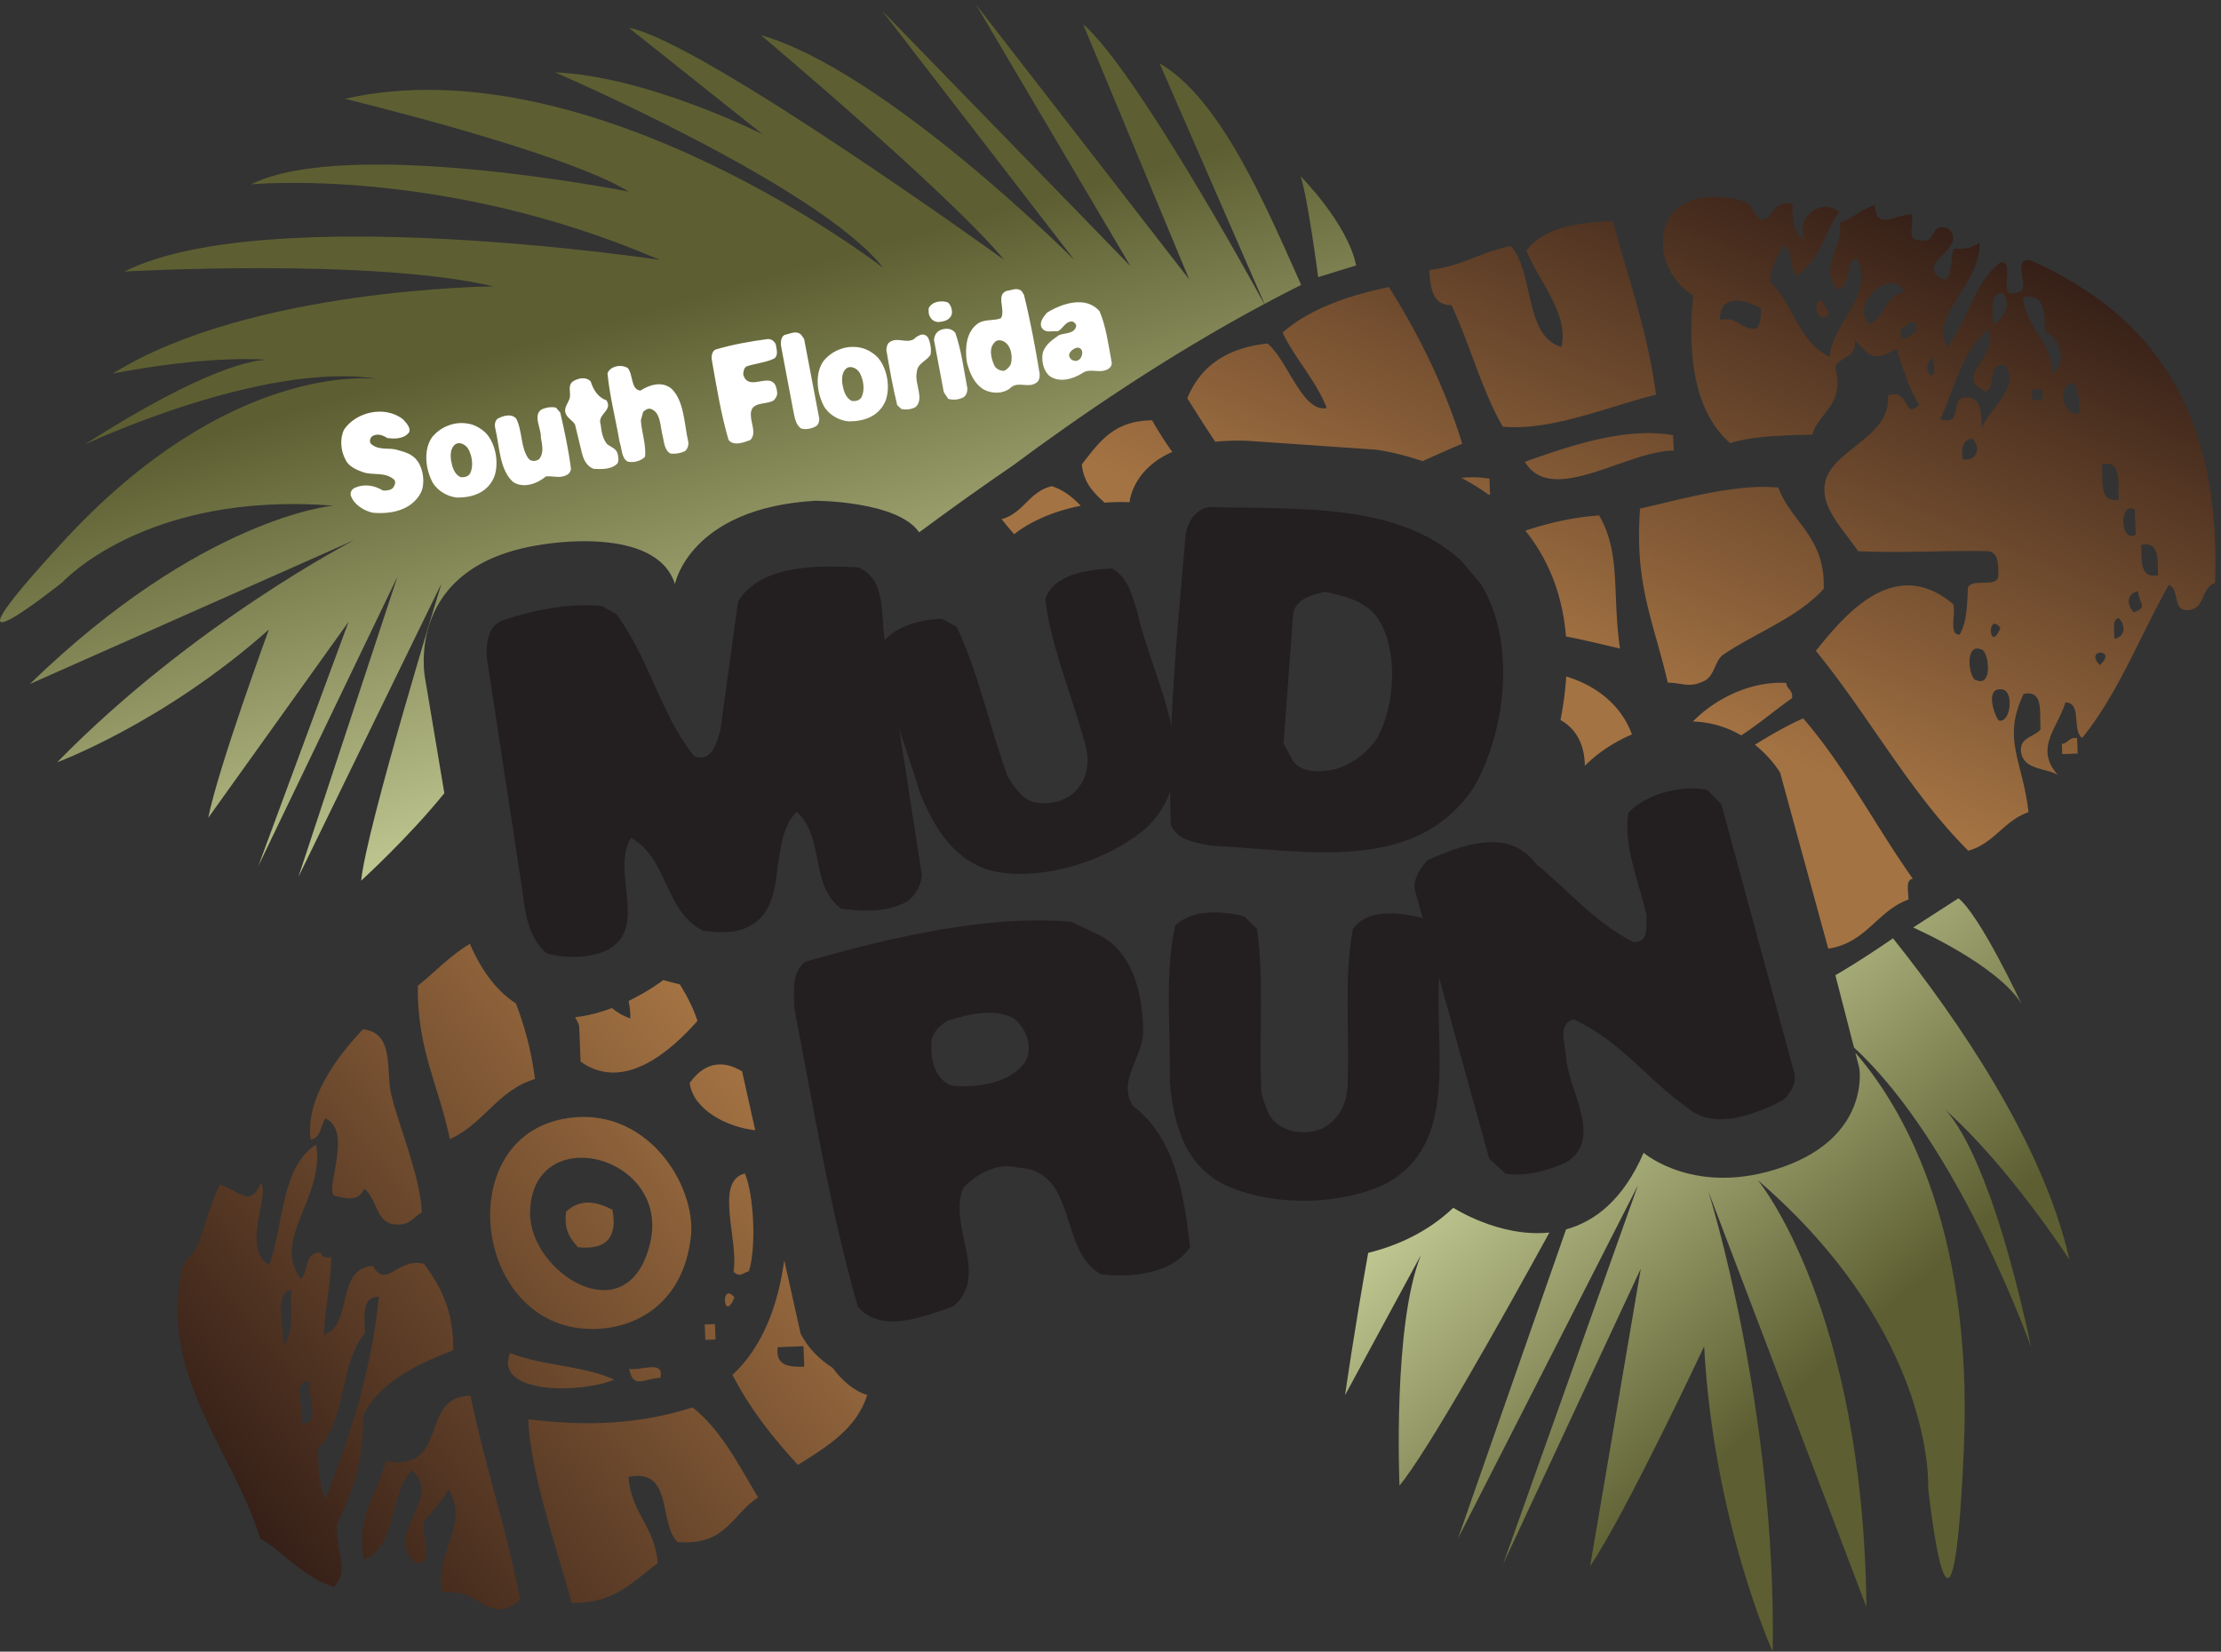
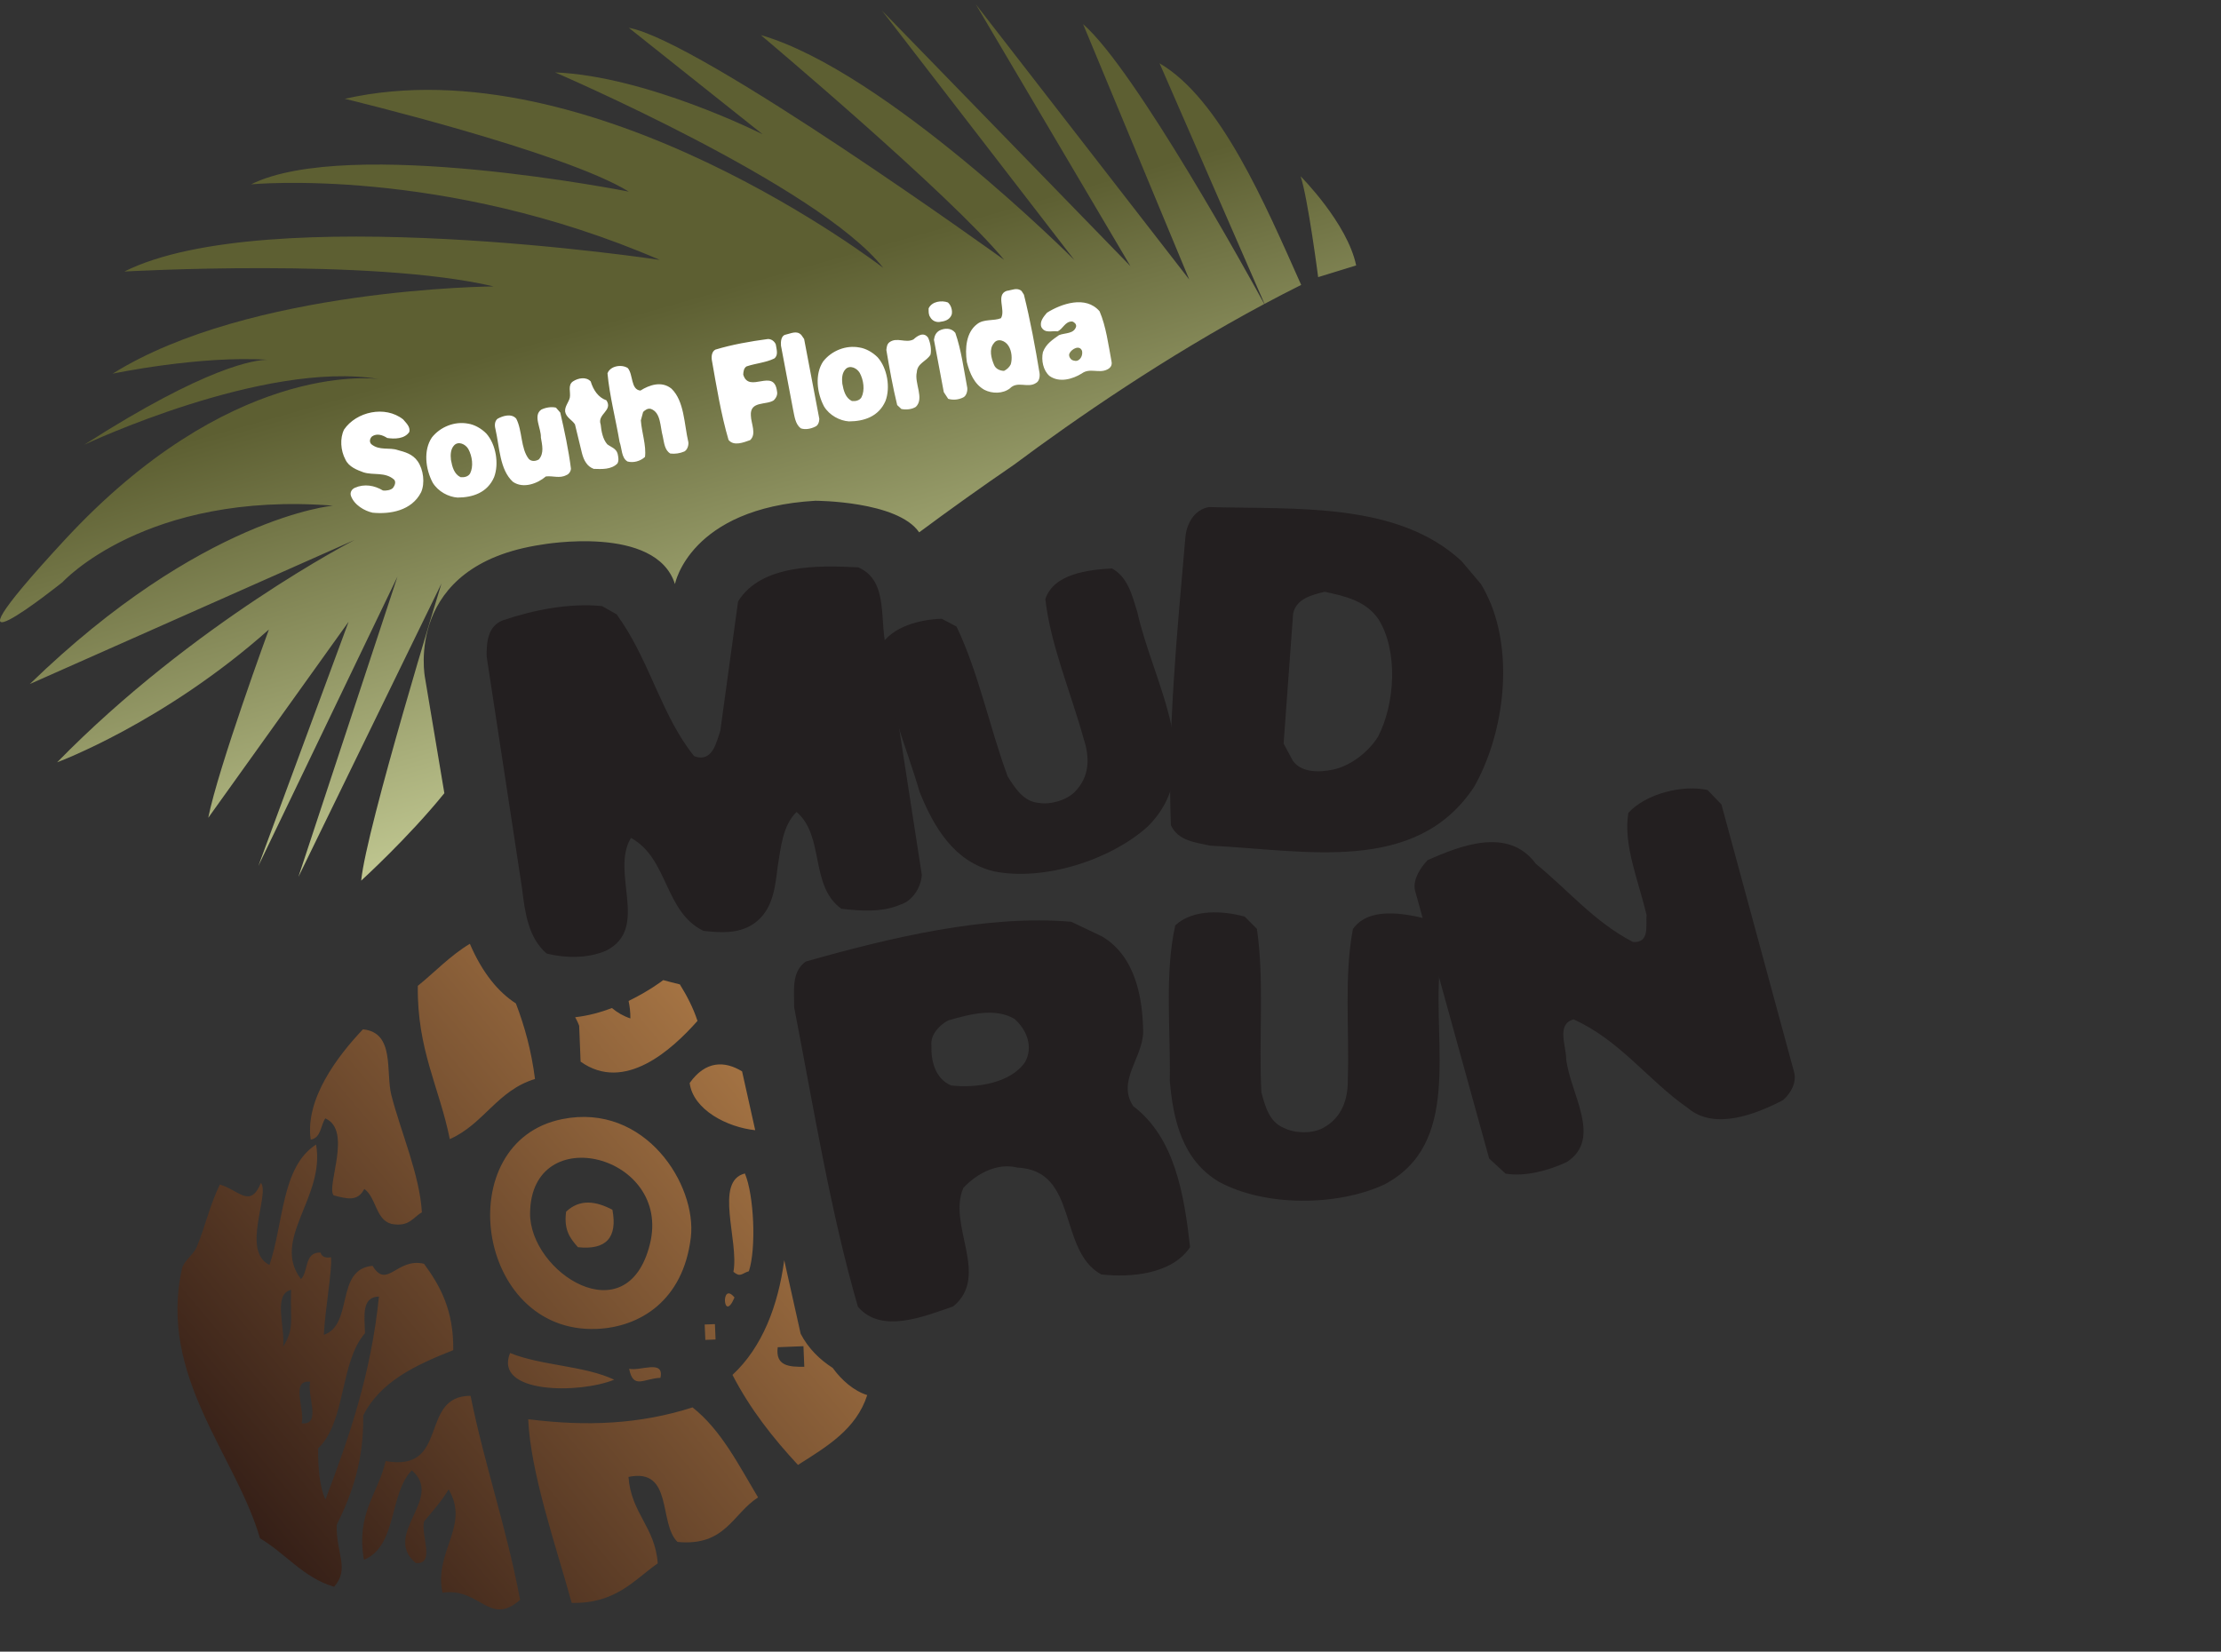
<svg xmlns="http://www.w3.org/2000/svg" viewBox="0 0 385.213 286.533">
  <rect x="0" y="0" width="385.213" height="286.533" fill="#333333" stroke="none" />
  <defs>
    <linearGradient id="a" x1="0" x2="1" y1="0" y2="0" gradientTransform="scale(821.572 -821.572) rotate(48 2.282 2.338)" gradientUnits="userSpaceOnUse" spreadMethod="pad">
      <stop offset="0" style="stop-opacity:1;stop-color:#bfc690" />
      <stop offset=".621" style="stop-opacity:1;stop-color:#5d5f32" />
      <stop offset="1" style="stop-opacity:1;stop-color:#5d5f32" />
    </linearGradient>
    <linearGradient id="c" x1="0" x2="1" y1="0" y2="0" gradientTransform="scale(-986.2 986.2) rotate(74 -1.289 -.088)" gradientUnits="userSpaceOnUse" spreadMethod="pad">
      <stop offset="0" style="stop-opacity:1;stop-color:#bfc690" />
      <stop offset=".621" style="stop-opacity:1;stop-color:#5d5f32" />
      <stop offset="1" style="stop-opacity:1;stop-color:#5d5f32" />
    </linearGradient>
    <linearGradient id="d" x1="0" x2="1" y1="0" y2="0" gradientTransform="scale(929.536 -929.536) rotate(-67 .158 -2.18)" gradientUnits="userSpaceOnUse" spreadMethod="pad">
      <stop offset="0" style="stop-opacity:1;stop-color:#a47343" />
      <stop offset=".221" style="stop-opacity:1;stop-color:#a47343" />
      <stop offset="1" style="stop-opacity:1;stop-color:#351f17" />
    </linearGradient>
    <linearGradient id="f" x1="0" x2="1" y1="0" y2="0" gradientTransform="scale(-883.877 883.877) rotate(-40 .568 1.973)" gradientUnits="userSpaceOnUse" spreadMethod="pad">
      <stop offset="0" style="stop-opacity:1;stop-color:#a47343" />
      <stop offset="1" style="stop-opacity:1;stop-color:#351f17" />
    </linearGradient>
    <clipPath id="b">
      <path d="m1512.16 2071.8 136.85-313.79c15.77 8.44 31.72 16.69 47.81 24.73-47.32 106.01-105.27 242.71-184.66 289.06zm183.93-147.37c9.54-28.59 22.88-131.54 22.88-131.54l49.55 15.25c-11.44 55.29-72.43 116.29-72.43 116.29zm-283.64 198.42 138.45-333.13-278.53 359.24 201.85-341.8-324.14 333.5 251.04-325.49s-245.57 246.38-408.932 293.42c0 0 246.972-207.67 317.232-293.11 0 0-396.951 286.26-489.377 302.62l174.508-138.9s-150.266 75.88-270.672 80.73c0 0 344.041-147.91 427.901-254.95 0 0-379.663 293.5-702.143 220.52 0 0 285.832-68.82 370.406-121.09 0 0-365.832 72.66-492.68 9.5 0 0 249.242 24.16 533.043-98.55 0 0-512.668 77.65-698.269-15.17 0 0 321.765 18.23 481.597-19.42 0 0-318.367-2.14-496.82-113.81 0 0 113.785 23.92 202.086 18.11-16.117 0-78.996-8.25-238.895-110.69 0 0 234.254 110.6 384.098 85.53-11.355 1.49-195.926 21.72-410.215-210.21-187.578-203.02-2.379-54.62-2.379-54.62s108.254 118.82 352.602 99.72c0 0-171.086-14.96-395.332-232.69l423.562 187.96s-209.515-107.58-387.945-290.06c0 0 139.297 51.43 276.149 173.2 0 0-66.165-180.4-79.079-245.61l183.024 255.74-117.731-318.65 181.477 377.59-129.242-391.86 186.59 382.81s-98.227-319.55-104.672-387.55c0 0 61.246 55.65 108.453 114.04l-25.277 150.79s-28.598 146.79 152.507 173.48c0 0 148.696 26.69 173.477-51.47 0 0 19.066 99.12 183.008 108.65 0 0 107.15-.02 135.47-41.19 40.08 29.77 81.48 59.35 123.35 87.98 81.59 60.78 197.95 140.98 326.72 209.89-18.08 33.07-168.28 306.02-236.27 365z" />
    </clipPath>
    <clipPath id="e">
      <path d="M424.332 198.301c-7.652 17.379-9.699 40.801-9.441 66.859 36.609 35.051 27.91 111.93 61.07 150.199-.648 22.172-4.707 47.34 18.195 47.789-10.117-100.437-38.789-183.679-69.824-264.847Zm-30.973 99.508c4.887 17.089-15.394 57.25 11.192 54.203-4.715-16.992 15.433-57.172-11.192-54.203zm-24.218 99.851c3.132 25.051-13.703 68.551 10.449 74.27-1.367-41.078 4.676-50.149-10.449-74.27zm104.461-89.832c22.019 44.281 68.406 66.063 117.453 85.402.742 52.079-17.153 84.129-38.117 112.692-35.375 8.359-48.333-33.953-67.071-2.684-49.172-4.308-24.375-76.699-63.554-90.019 1.539 32.82 11.246 85.953 9.296 101.222-7.796-1.41-11.976.93-13.714 6.149-21.524.48-15.317-24.61-25.391-34.668-39.5 51.797 31.836 106.617 19.684 175.488-45.493-29.051-42.219-103.058-60.801-156.988-37.172 18.238.765 91.828-11.106 107.019-14.054-33.961-28.543-9.582-53.609-2.16-13.512-27.89-19.406-56.019-30.285-81.82-3.949-9.352-16.899-18.281-19.035-27.691C206.023 359 307.613 256.391 339.043 147.809c33.437-19.719 56.094-51.16 96.648-63.25 20.653 23.293 2.477 43.55 3.395 80.75 19.793 39.91 35.519 83.511 34.516 142.519zm429.527 10.731c-68.559-21.981-138.242-25.118-214.328-15.387 3.125-70.684 36.176-165.094 56.726-239.602 57.356-1.129 80.469 29.18 112.215 51.571-3.457 47.687-34.695 65.168-38.168 112.73 58.746 12.328 38.848-60.539 63.938-84.793C946.078 137 955.43 180 988.594 201.141c-25.446 42.441-48.078 87.879-85.465 117.418Zm-478.91 376.972c35.722-15.453.832-88.402 10.832-100.402 17.371-4.418 31.277-8.598 40.004 8.391 15.672-10.961 14.609-40.149 35.441-45.598 23.387-4.391 28 8.656 39.664 15.058-2.801 48.801-27.371 104.54-39.812 152.899-7.637 29.949 5.082 81.82-37.071 85.84-33.629-35.399-75.683-91.328-68.093-143.899 13.738 2.469 12.691 18.469 19.035 27.711zm78.664-446.949c-9.699-42.723-38.824-67.562-28.313-128.812 43.61 17.789 32.633 86.089 62.426 116.679 42.844-36.699-39.328-82.73 4.922-120.777 26.566-2.91 6.312 37.207 11.152 54.289 11.309 13.277 22.758 26.418 31.973 41.629 28.242-47.809-19.539-80.879-8.016-134.73 49.368 7.038 60.828-44.688 101.215-9.32-17.375 93.198-45.953 174.241-64.609 266.12-67.848.168-26.598-100.238-110.75-85.078zm194.793 498.367c-4.699 36.762-13.551 68.992-24.906 98.512-22.598 14.668-43.434 39.211-60.059 77.84-25.645-15.449-45.254-36.52-67.852-54.852-1.191-83.078 28.282-132.82 41.704-199.929 44.304 19.511 61.875 63.55 111.113 78.429zM800.953 354.73c-39.094 18.399-95.16 18.18-135.808 34.801-21.653-53.691 90.918-53.301 135.808-34.801zm-2.316 221.622c-21.469 11.347-42.489 14.449-60.379-2.481-3.387-24.609 5.965-35.492 15.371-46.332 36.785-3.949 51.848 12.391 45.008 48.813zm21.801-207.372c5.246-27.371 19.015-12.671 40.808-11.851 5.438 24.601-26.75 8.332-40.808 11.851zm27.027 162.329c-29.774-118.93-156.942-36.469-156.211 40.679 1.328 122.422 185.394 75.942 156.211-40.679Zm-69.492-110.368c56.363 2.219 112.996 36.739 122.914 119.258C909 608.441 841.66 716.191 733.363 694.648c-147.425-29.328-113.644-279.976 44.61-273.707ZM757.152 769.57c57.278-40.84 119.078 15.45 152.426 53.16-5.734 17.411-13.848 32.86-22.992 47.61-7.262 1.75-14.621 3.629-21.668 5.582 0 0-18.066-14.063-45.191-27.172 1.445-6.891 2.418-14.281 2.347-22.809-9.324 3.079-17.152 7.77-24.031 13.528-14.777-5.559-31.063-10.09-47.984-11.938 2.211-4.051 4.023-7.801 5.211-11.09.625-15.601 1.242-31.281 1.882-46.871zm162.653-362.961c4.437.219 8.914.411 13.336.539-.243 6.704-.508 13.454-.832 20.043-4.395-.089-8.84-.281-13.36-.5.25-6.703.543-13.382.856-20.082zm38.047 55.321c-18.344 22.371-14.887-35.168 0 0zm18.746 34.261c9.715 29.399 6.804 99.149-5.207 127.5-40.493-10.043-7.43-87.812-14.942-128.269 9.137-7.684 10.645-2.184 20.149.769zm-77.219 245.508c4.473-35.008 49.258-57.847 85.473-61.551l-17.122 76.711c-22.468 13.801-47.558 14.27-68.351-15.16zm114.841-344.648c11.17.41 22.36.918 33.53 1.347.33-8.957.73-17.898 1.12-26.82-19.75-.348-37.93.863-34.65 25.473zm71.7-27c-16.85 10.808-31.71 25.219-41.8 44.539l-21.42 95.98c-7.99-59.281-28.516-113.5-67.501-149.609 23.203-44.891 53.021-82.539 85.411-117.441 37.36 23.769 75.91 46.261 90.34 91.089-17.1 5.301-33.18 19.082-45.03 35.442z" />
    </clipPath>
  </defs>
-   <path d="M2635.92 845.41s-53.39 114.391-81.97 137.27l-59.1-38.141s108.66-47.648 141.07-99.129zm62.78-334.18c-34.18 151.489-144.84 312.379-230.09 419.2-45.74-31.5-75.15-48.11-75.15-48.11l24.29-94.351c137.4-126.328 231.06-391.09 231.06-391.09-49.83 232.48-97.92 295.652-112.13 310 83-73.399 162.02-195.649 162.02-195.649zm-274 249.75s14.72-88.242-99.28-128.679c-113.98-40.442-182.01 18.359-182.01 18.359-26.74-61.59-63.82-89.629-101.16-99.898l-140.82-402.864 234.54 460.301-175.83-494.187 179.58 385.539-66.08-388.141c46.61 68.961 148.69 286.789 148.69 286.789C2234.69 169.191 2311.74 0 2311.74 0c5 319.512-84.02 600.629-84.02 600.629l206.2-542.309c-4.05 391.321-141.53 556.629-141.53 556.629 232.34-200.461 222.1-401.437 222.1-401.437s31.3-295.461 46.48 50.258c13.13 298.761-86.98 455.121-141.47 517.421zm-529.47-182.011c-33.26-31.547-72.61-49.321-111.01-58.828-18.04-100.039-30.16-185.551-30.16-185.551l98.89 182.66c-37.03-92.309-27.94-300.691-27.94-300.691 35.83 42.972 132.8 215.761 195.55 330.121-65.26-6.86-125.33 32.289-125.33 32.289" style="fill:url(#a);fill-opacity:1;fill-rule:evenodd;stroke:none" transform="matrix(.133 0 0 -.133 0 286.533)" />
  <g clip-path="url(#b)" transform="matrix(.133 0 0 -.133 0 286.533)">
    <path d="m1512.16 2071.8 136.85-313.79c15.77 8.44 31.72 16.69 47.81 24.73-47.32 106.01-105.27 242.71-184.66 289.06zm183.93-147.37c9.54-28.59 22.88-131.54 22.88-131.54l49.55 15.25c-11.44 55.29-72.43 116.29-72.43 116.29zm-283.64 198.42 138.45-333.13-278.53 359.24 201.85-341.8-324.14 333.5 251.04-325.49s-245.57 246.38-408.932 293.42c0 0 246.972-207.67 317.232-293.11 0 0-396.951 286.26-489.377 302.62l174.508-138.9s-150.266 75.88-270.672 80.73c0 0 344.041-147.91 427.901-254.95 0 0-379.663 293.5-702.143 220.52 0 0 285.832-68.82 370.406-121.09 0 0-365.832 72.66-492.68 9.5 0 0 249.242 24.16 533.043-98.55 0 0-512.668 77.65-698.269-15.17 0 0 321.765 18.23 481.597-19.42 0 0-318.367-2.14-496.82-113.81 0 0 113.785 23.92 202.086 18.11-16.117 0-78.996-8.25-238.895-110.69 0 0 234.254 110.6 384.098 85.53-11.355 1.49-195.926 21.72-410.215-210.21-187.578-203.02-2.379-54.62-2.379-54.62s108.254 118.82 352.602 99.72c0 0-171.086-14.96-395.332-232.69l423.562 187.96s-209.515-107.58-387.945-290.06c0 0 139.297 51.43 276.149 173.2 0 0-66.165-180.4-79.079-245.61l183.024 255.74-117.731-318.65 181.477 377.59-129.242-391.86 186.59 382.81s-98.227-319.55-104.672-387.55c0 0 61.246 55.65 108.453 114.04l-25.277 150.79s-28.598 146.79 152.507 173.48c0 0 148.696 26.69 173.477-51.47 0 0 19.066 99.12 183.008 108.65 0 0 107.15-.02 135.47-41.19 40.08 29.77 81.48 59.35 123.35 87.98 81.59 60.78 197.95 140.98 326.72 209.89-18.08 33.07-168.28 306.02-236.27 365" style="fill:url(#c);fill-opacity:1;fill-rule:nonzero;stroke:none" />
  </g>
-   <path d="M2792.45 1443.61c23.89 4.86 21.21-18.99 21.72-39.45-23.85-4.81-21.2 19.02-21.72 39.45zm-9.88-87.73c-9.05 8.57-9.87 24.64 5.62 27.09 1.48-16.72 13.62-20.46-5.62-27.09zm1.22 134.39c.49-11.14.94-22.39 1.36-33.53-20.2-11.04-22.38 42.94-1.36 33.53zm-26.7-169.04c.75 10.08-3.42 24.69 5.64 27.1 9.08-8.62 9.83-24.56-5.64-27.1zM2741.13 1549c26.57 5.55 20.25-24.65 22.02-46.11-26.55-5.49-20.27 24.74-22.02 46.11zm-2.81-262.07c-21.31 21.72 24.02 21.33 0 0zm-26.83 328.11c-21.86-4.18-29.67 37.46-8.31 39.96 8.04-7.61 8.58-23.4 8.31-39.96zm-35.68 52.29c-.72 45.92-33.83 56.69-37.62 99.24 29.27 6.09 27.72-21.22 28.73-45.89 20.24-5.04 29.54-42.27 8.89-53.35zm-25.43-34.65c-.15 4.46-.32 8.94-.56 13.43 4.46.16 8.94.38 13.42.53.16-4.5.37-8.92.54-13.38-4.48-.21-9-.35-13.4-.58zm-43.51-418.32c-5.65 4.64-19.87 45.68 5.14 40.53 14.15-3.32 10.21-43.11-5.14-40.53zm1.88 121c-14.82-35.16-18.33 22.38 0 0zm-30.85-68.45c-10.26-.32-16.73 49.08 5.02 40.55 10.34.31 16.75-49.16-5.02-40.55zm6.71 329.49c-.9 19.99-.9 40.89-21.73 39.47-21.15.13-1.25-37.55-32.45-28.22 18.65 40.95 28.41 90.05 62.49 116.75 15.32-36.09-47.67-60.02-3.49-80.76 15.07 5.48.49 38.33 25.46 34.62 20.77-30.09-21.47-57.52-30.28-81.86zm-25.17-41.37c-2.48 15.3.66 25.36 12.35 27.35 10.96-9.45 8.68-29.59-12.35-27.35zm51.66 217.16c13.27-12.06 2.16-34.84-11.77-40.8-.66 17.8-5.38 39.36 11.77 40.8zm-90.69-84.37c9.56-42.6-19.84-15.5 0 0zm-41.27 25.24c-.18 4.48-.39 8.96-.58 13.42 8.61.75 8.97 8.94 19.81 7.56.25-4.53.41-8.98.62-13.43-8.6-.8-8.96-9.01-19.85-7.55zm-41.09 18.53c-27.25 26.28 29.72 75.34 45.34 42.12-25.74-4.26-24.56-33.36-45.34-42.12zm-147.58-6.04c-21.22-1.96-23.13 16.95-47.48 11.44-.43 35.24 32.81 26.68 53.09 15.66 1.01-11.64-.62-20.95-5.61-27.1zm359.24 88.51c-29.98 8.21 1.53-40.18-18.5-41.08-29.23-10.64-1.68 40.16-21.83 39.48-35.1-25.71-43.25-76.35-69.35-110.37-27.23 36.89 43.45 80.98 41.45 136.09-7.45-5.97-17.55-9.57-33.22-8.08-5.65-12.01-.94-33.54-11.75-40.85-46.6 20.16 33.17 40.36 3.93 67.39-26.84 7.58-12.79-22.68-39.65-15.05-14.56-1.74-4.06 23.69-8.1 33.3-20.58-.67-46.68-21.59-47.5 11.47-18.78-4.1-27.8-17.35-46.16-22.04 5.95-33.94-27.79-56.68-3.16-87.46 20.38 2.83 7.82 35.85 25.19 41.3 24.43-50.5-31.19-82.99-35.01-129.07-39.73 17.72-47.61 69.83-77.94 97.64 1.66 20.04 9.35 34.46 18.24 47.77 11.4-6.3 8.48-28.22 15.06-39.64 31.54 16.12 36.92 56.33 57.08 82.87-20.32 18.31-57.21-2.85-45.56-35.48-13.95 5.97-15.61 25.23-15.29 46.5-26.22 4.77-23.24-17.4-39.5-21.83-12.03 5.64-12.01 24.26-27.87 25.85-118.81 29.68-125.3-85.88-62.25-123.6-7.74-79.22 1.62-151.62 48.22-192.85 29.48 9.41 68.42 10.08 107.1 11.12 8.94 30.35 42.93 37.8 29.91 88.51 6.2 13.66 29.3 11.8 25.44 34.67 20.33-20.64 23.3-29.13 54.27-11.29 9.08-25.13 16.16-52.49 29.8-72.62-19.83-21.71-12.27 22.24-40.76 11.79 5.05-55.74-77.81-71.25-82.54-117.62-3.2-30.57 23.17-55.65 43.75-85.55 69.03-2.6 118.63 1.47 167.97.08 14.69-.34 15.07-16.3 14.74-32.98-2.18-15.21-35.55-1.64-39.63-14.99-1.04-22.76-1.5-46-10.99-60.96-14.8.2-3.97 28.3-8.33 40-76.1 63.93-140.76-13.32-178.96-61.07 68.82-84.15 122.48-184.74 198.78-260.69 34 9.53 46.29 39.13 78.55 50.23-7.55 67.41-34.95 95.03-6.31 154.3 26.58 5.49 20.33-24.71 22.05-46.15-7.71-10.04-26.37-10.06-25.69-27.88 2.43-25.49 31.4-21.98 48.3-31.63-31.43 34.61.16 61.88 9.62 94.39 22.19.84 8.33-37.62 22.05-46.1 46.9 57.84 75.35 132.86 112.79 199.43 13.78-3.72 5.7-31.17 21.52-32.68 27.37-1.59 19.43 29.39 38.88 35.14 8.78 236-91.45 353.76-238.84 420.29zm-1238.92-265.38c2.38-24.82 16.09-37.32 29.63-49.99a292.4 292.4 0 0 0 32.63.61s2.9 42.4 55.67 65.58c-9.28 13.14-18.2 26.69-26.2 41.23-51.1-.21-70.09-30.03-91.73-57.43zm-104.59-71.51c5.28-6.76 10.8-13.27 16.42-19.67 1.35 1.18 30.73 26.3 86.72 37.12-10.32 10.95-22 20.45-37.68 25.58-29.84-7.03-36.63-35.08-65.46-43.03zm505.02 302.77c-55.25-11.46-103.89-29.07-138.69-59.34 17.02-35.32 42.78-61.07 57.73-98.48-31.73-6.4-50.59 61.68-77.29 84.21-54.34-5.85-88.14-30.69-104.61-71.47 11.94-19.09 23.98-38.07 36.37-56.69 12.73 1.29 26.87 1.79 42.72 1.19l165.86-11.45s26.27-2.93 61.85-15.08c17.04 7.78 34.19 15.45 51.74 22.76-23.86 76.79-57.25 143.31-95.68 204.35zm94.61-248.89c11.99-6.35 24.14-13.75 36.02-22.36.43.41.89.76 1.33 1.17-.32 6.67-.59 13.42-.83 20.12-12.42 2.15-24.58 2.32-36.52 1.07zm206.76-222.6c-10.42 71.62 1.5 124.14-27.19 173.59-36.48-2.61-67.3-10.36-96.27-19.8 27.5-34.13 48.13-79.07 53.06-138.08 24.65-4.7 48.86-10.82 70.4-15.71zm-70.08-36.52c-1.19-17.86-3.61-36.73-7.54-56.79 18.4-10.04 31.48-29.62 31.76-59.66 14.3 14.25 34.29 29.31 61.41 40.9-13.8 38.33-46.8 63.85-85.63 75.55zm60.86 593.79c-50.17-1.09-91.95-9.97-112.66-38.18 14.82-38.68 55.92-82.52 45.43-125.75-48.79 14.73-35.34 97-65.84 131.66-38.61-7.39-64.57-26.59-106.21-31.2.81-24.82 4.85-46.03 28.76-45.91 23.98-50.95 39.5-111.1 66.88-158.52 64.09-5.69 136.74 26.16 199.86 41.75-11.29 83.5-36.25 152.05-56.22 226.15zm79.34-299.1c-.26 6.7-.54 13.45-.85 20.13-63.84 11.37-139.78-15.84-193.36-34.73 35.05-58.58 133.14 14.69 194.21 14.6zm146.74-303.09c-43.41 2.74-90.57-18.37-121.83-50.26 25.31-.84 46.3-8.36 63.06-18.1 24.13 15.53 46.11 34.71 66.34 48.48 1.36 10.9-6.87 11.29-7.57 19.88zm-82.11 36.99c43.19 29.11 97.64 48.57 130.89 85.84 2.24 67.91-41.68 85.66-59.2 132.07-53.27 5.38-124.9-14.7-180.29-27.52-7.31-99.32 17.14-145.23 36.16-226.93 20.84-.53 26.91-7.24 47.01 1.86 14.4 6.63 14.17 27.04 25.43 34.68zm136.44 442.27c1.56 10.91-6.74 11.25-7.5 19.85-13.12 2.12-8.52-30.94 7.5-19.85zm-95.26-559.84c22.03-17.62 32.85-36.34 32.85-36.34l62.8-229.649c49.86 7.539 63.18 48.82 104.55 64.078.21 10.66-4.25 25.511 5.66 27.121-48.58 68.79-88.67 146.66-142.93 209.2-22.47-10.08-42.96-21.99-62.93-34.41zm400.24 1.12c.22-4.48.38-8.91.55-13.37 6.75.25 13.38.51 20.15.79-.28 6.69-.53 13.4-.8 20.1-10.98 1.49-11.31-6.76-19.9-7.52" style="fill:url(#d);fill-opacity:1;fill-rule:evenodd;stroke:none" transform="matrix(.133 0 0 -.133 0 286.533)" />
  <path d="M1202.11 1013.2c-1.03-16.462-12.21-33.95-27.77-38.778-24.34-10.473-52.51-8.25-77.14-5.434-41.54 29.762-21.54 95.122-58.45 126.252-18.36-17.98-20.48-46.74-24.55-70.94-3.52-27.749-5.98-58.39-32.852-75.878-19.262-12.094-41.832-10.793-63.989-8.231-51.019 24.668-45.632 94.429-94.543 121.229-27.367-45.39 25.149-118.19-32.582-147.17-24.937-10.539-53.507-9.57-77.402-3.66-23.738 20.48-28.234 52.988-32.055 85.039l-46.129 302.281c-.324 17.48.981 40.06 21.586 47.49 40.207 13.58 86.504 22.62 128.895 18.4l19.25-10.9c2.316-3.25 4.039-6.61 6.269-9.29 37.852-56.31 53.383-124.63 94.602-175.59 24.355-8.89 29.043 19.07 34.105 33.14l23.141 168.65c29.848 48.78 105.034 47.27 156.854 44.51 41.55-18.31 25.91-72.71 37.7-109.55l45.06-291.57" style="fill:#231f20;fill-opacity:1;fill-rule:nonzero;stroke:none" transform="matrix(.133 0 0 -.133 0 286.533)" />
  <path d="M1496.83 1076.37c-48.46-43.82-135.54-71.7-200.63-58.6-52.24 12.67-78.39 57.81-96.86 103.35-18.25 62.22-46.78 127.63-51.73 189.58 15.19 26.64 52.41 35.69 80.48 36.58l19.27-10.17c28.61-59.49 42.96-131.23 66.77-195.63 9.41-14.67 20.39-32.79 40.43-34.39 14.97-2.71 36.5 3.45 47.22 14.59 19.32 19.63 19.43 44.58 11.55 68.52-16.94 61.16-43.47 123.27-50.12 182.69 10.76 33.14 56.03 38.33 86.76 40.01 20.41-10.77 26.23-34.36 33.12-56.66 21.2-95.47 91.74-202.09 13.74-279.87" style="fill:#231f20;fill-opacity:1;fill-rule:nonzero;stroke:none" transform="matrix(.133 0 0 -.133 0 286.533)" />
  <path d="M1797.44 1346.97c-16.71 23.96-43.36 29.76-70 35.51-16.69-4.24-36.95-8.81-41.12-28.53l-12.41-169.49 12.1-22.49c11.33-15.94 35.46-15.12 52.13-11.48 22.58 4.46 46.62 22.92 59.07 43.28 22.05 42.64 26.4 111.64.23 153.2zm-219.36-295.65c-18.52 4.11-41.89 6.16-51.15 26.69-4.77 120.67 8.12 251.38 18.76 374 1.13 18.14 11.16 37.46 30.75 40.95 114.29-3.08 246.44 6.83 329.64-70.6l25.14-29.75c5.32-8.56 9.47-17.63 13.54-27.28 28.86-73.44 15.09-171.21-22.53-237.53-75.86-114.43-218.9-82.56-344.15-76.48M1322.86 825.398c-25.31 14.723-57.83 6.223-86.43-2.089-10.12-5.34-23.41-17.84-21.79-32.649-.65-19.879 4.68-43.14 25.55-52.121 33.03-3.949 77.69 2.981 96.55 30.41 11.16 20 2.04 42.539-13.88 56.449zm113.19-333.367c-56.92 31.418-29.04 135.649-109.38 139.379-26.32 6.621-53.02-7.93-70.37-26.5-21.28-48.351 35.35-114.699-13.25-154.629-37.6-12.801-93.42-36.41-124.26-.461-35.99 124.41-58.06 261.481-83.16 390.711.24 21.758-3.89 45.93 15.08 59.59 109.62 31.039 235.77 61.457 346.27 51.899l39.95-19.008c43.27-25.551 53.25-78.852 53.84-124.793-.54-33.649-34.59-64.141-12.97-96.66 54.28-41.168 66.38-115.071 74.17-183.93-23.82-35.66-78.23-39.918-115.92-35.598M1805.08 609.219c-61.23-28.328-155.61-29.098-215.77 3.769-47.61 28.5-59.54 81.032-63.8 131.602 1.09 66.93-6.96 140.172 7.12 202.73 23.18 21.629 62.66 19.16 90.6 11.399l15.85-15.93c9.97-67.461 2.14-142.551 5.86-213.359 4.76-17.36 10.05-38.551 29.28-46.282 13.94-7.25 37.07-7.789 51.06-.117 25.06 13.449 32.81 38.008 32.37 64.008 2.07 65.5-5.02 134.871 6.65 195.52 20.75 29.351 66.96 20.582 97.79 12.82 16.82-16.891 15.32-41.93 15.27-66.008-8.37-100.641 28.49-227.371-72.28-280.152" style="fill:#231f20;fill-opacity:1;fill-rule:nonzero;stroke:none" transform="matrix(.133 0 0 -.133 0 286.533)" />
  <path d="M2325.26 719.398c-35.81-18.617-89.35-39.66-123.91-10.546-52.59 36.636-88.55 88.488-149.3 115.839-22.62-6.152-9.71-34.031-9.62-51.781 5.21-45.371 47.69-103.73.87-134.219-23.64-11.132-54.54-19.519-79.99-15.16l-21.34 19.66-96.73 349.868c-3.19 13.921 7.31 29.821 16.54 39.431 42.35 18.61 105.34 43.99 141.14-4.94 42.56-34.64 76.25-75.839 126.57-101.878 22.35-1.641 16.46 22.226 17.74 35.027-10.48 45.131-30.67 91.201-23.77 133.341 22.8 25.14 71.09 37.08 103.29 29.8l18.11-18.77 94.47-348.121c4.3-13.64-3.58-28.219-14.07-37.551" style="fill:#231f20;fill-opacity:1;fill-rule:nonzero;stroke:none" transform="matrix(.133 0 0 -.133 0 286.533)" />
  <path d="M549.137 1512.27c-12.223-24-40.282-28.96-63.328-26.63-10.301 2.26-24.067 9.97-28.274 22.27-1.34 4.66 1.61 8.64 5.199 10.17 12.25 5.49 25.411 3.28 36.762-3.55 4.387-.33 9.934.39 12.945 3.36 2.282 2.99 4.231 7.5 1.664 10.73-11.792 10.62-27.097 5.45-40.183 9.69-8.223 3.02-19.039 7.05-23.434 16.59-6.324 11.7-7.48 27.67-1.8 39.17 15.96 23.33 53.503 31.84 77.027 13.25 3.723-4.55 9.613-9.5 8.094-16.28-6.114-9.36-19.411-9.4-28.813-7.98-6.152 3.9-13.355 6.42-19.855 2.07-2.789-2.56-3.973-7.22-.84-10.21 10.64-8.67 23.332-3.79 34.367-7.6 9.176-2.46 19.418-5.09 26.062-14.68 7.477-10.82 9.708-28.44 4.407-40.37M592.398 1573.67c-4.714-4.85-5.125-12.09-4.335-19.09 1.667-9.38 4.207-18.59 12.472-22.6 4.426-.5 9.942.43 12.516 4.8 4.633 9.27 2.797 22.52-2.332 31.93-3.77 6.4-12.785 10.47-18.321 4.96zm51.954-41.67c-8.758-20.3-27.883-26.54-47.614-26.65-11.82.78-25.461 7.82-32.527 19.56-9.465 17.91-12.125 42.27-1.102 58.69 11.024 14.07 29.786 21.48 47.149 18.22 8.492-1.26 17.414-6.31 23.922-12.9 12.64-14.22 16.8-39.45 10.172-56.92M725.023 1622.66l5.606-6.44c5.57-24.11 10.801-48.65 13.914-73.06-.035-3.75-3.016-7.6-5.992-8.51-8.653-4.74-17.836-.58-26.731-1.76-10.765-9.27-29.433-16.32-42.914-7.01-17.441 15.84-17.347 45.33-22.906 69.29-1.254 4.85-.75 10.08 2.852 12.99 7.043 3.92 18.191 7.26 24.351.15 8.145-15.62 5.637-38.8 16.352-52.55 3.769-3.85 9.269-2.95 13.164-.64 7.086 8.16 4.293 18.7 2.636 28.61.481 12.17-10.628 28.59.551 36.37 5.899 2.84 13.16 3.94 19.117 2.56M805.191 1549.84c-7.961-8.19-20.683-7.41-30.945-7.05-4.18 1.6-7.523 4.18-9.887 7.78-2.64 3.58-4.277 8.21-5.496 12.89l-9.074 37.42c-3.851 5.9-11.461 8.83-12.801 16.59-.722 6.67 4.555 11.96 6.059 18.05 1.461 7.09-3.078 16.6 4.215 21.41 6.625 4.36 17.148 6.4 23.066-.11 3.309-10.94 9.735-20.91 20.481-24.61 8.921-13.62-12.414-17.78-7.473-31.61.902-9.18 2.844-19.2 8.602-25.77 4.757-3.62 11.683-5.36 13.496-12.35 1.054-4.74 1.742-9.02-.243-12.64M892.512 1565.5c-6.071-2.56-12.047-3.4-18.309-2.73-7.43 4.35-8.066 13.75-9.871 22.25-3.609 13.12-2.34 31.24-15.531 35.98-4.106 1.08-7.508-1.42-10.133-4.01l-2.953-10.94c1.121-15.84 7.289-32.84 5.398-47.68-6.097-5.6-15.05-8.03-22.793-5.97-8.097 4.74-7.187 17.01-10.347 25.53-5.067 29.89-13.055 60.18-15.754 89.46 3.601 9.89 18.578 12.11 26.492 6.86 7.184-8.48 3.652-28.08 16.449-29.33 11.738 7.39 27.715 12.9 40.516 2.46 16.808-16.31 16.402-45.88 22.023-70 .403-4.51-1.547-9.83-5.187-11.88M1009.58 1686.7c-10.928-5.36-24.35-6.27-35.994-10.24-3.629-2.08-4.188-6.94-4.359-10.72 7.492-25.43 40.293 9.71 44.063-21.92 1.04-4.57-1.43-8.77-4.19-11.55-9.631-6.61-31.327-.47-29.916-19.93.285-10.68 7.668-24.09-.957-32.04-8.672-3.05-21.274-8.25-28.172.26-9.723 33.05-15.715 69.87-21.825 104.44-.695 5.17.247 11.13 4.739 13.36 21.472 6.55 45.629 10.77 68.071 13.76 4.27.32 8.69-2.39 10.63-6.95 1.04-6.79 3.69-14.29-2.09-18.47M1068.46 1607.9c-.16-4.46-1.86-8.7-5.5-10.1-5.59-2.8-12.95-4.23-18.73-2.11-7.22 5.58-8.13 15.64-10.1 24.95l-15.7 82.95c-.44 5.36.29 13.16 6.07 14.28 6.46 1.27 14.66 6.1 20.61-.6l3.53-5.07 19.82-104.3M1102.79 1672.99c-4.74-4.85-5.12-12.08-4.36-19.06 1.69-9.4 4.22-18.62 12.48-22.63 4.41-.48 9.93.43 12.51 4.85 4.65 9.24 2.82 22.5-2.3 31.89-3.82 6.42-12.81 10.46-18.33 4.95zm51.95-41.65c-8.78-20.27-27.9-26.56-47.62-26.63-11.82.76-25.48 7.81-32.53 19.54-9.47 17.91-12.12 42.27-1.1 58.7 11.02 14.08 29.79 21.48 47.15 18.19 8.47-1.23 17.41-6.31 23.9-12.86 12.65-14.23 16.82-39.49 10.2-56.94M1213.45 1691.8c-5.16-8.83-17.19-11.01-17.86-22.88-3.47-14.31 10.1-34.13-1.21-45.21-5.18-3.4-12.97-4.04-18.91-2.82l-5.46 5.09c-5.73 23.4-10.08 47.92-14.13 71.83.34 3.64.85 7.83 4.01 10.14 9.82 7.2 21.11-1.66 31.42 3.73 4.93 4.72 13.42 10.28 19.04 2.17 2.93-6.58 4.6-15.26 3.1-22.05M1224.78 1734.38c-4.3-.33-9.15 1.61-11.68 6.25-2.48 3.59-2.06 7.43-2.1 11.51 4.31 9.35 17.23 10.67 25.11 7.75 4.15-3.59 6.2-10.36 5.01-15.69-2.62-7.32-9.33-8.99-16.34-9.82zm31.56-98.27c-6.27-3.26-13.49-3.82-19.83-1.97l-5.74 8.75-12.85 68.34c.74 5.45 2.79 9.41 7.07 11.95 6.69 3.37 15.43 3.85 20.8-2.94 7.72-22 11.14-48.08 15.6-71.72.49-4.85-1.41-10.48-5.05-12.41M1295.89 1706.48c-6.3-7.66-3.29-19.19.33-27.84 2.17-5.73 8.3-7.95 13.09-8.03 3.55 1.73 6.89 4.58 8.8 8.53 2.07 7.04 1.47 17.13-2.88 23.97-4.2 7.03-14.37 10.83-19.34 3.37zm54.95-51.78c-10.63-7.02-23.97 3.32-33.94-6.99-9.25-7.06-23.01-7-33.16-1.83-13.09 7.35-19.1 21.33-22.91 36.25-2.68 18.39-.68 38.87 13.28 49.41 8.77 7.17 21.7 3.88 31.23 7.79 6.42 10.78-7.11 30.46 7.43 35.65 6.57.79 13.7 4.91 19.49-.25l3.01-4.73c8.19-32.79 14.79-68.3 20.36-102.27.65-4.84-.43-10.84-4.79-13.03M1394.75 1693.55c-1.63-3.04.63-7.03 3.23-8.74 2.74-1.18 6.21-2.02 8.92.19 3.54 2.56 5.02 7.28 4.15 11.73-3.25 8.22-13.5 2.47-16.3-3.18zm49.29-21.06c-10.85-5.69-22.65 2.58-33.37-5.3-11.76-7.23-28.98-12.46-42.01-3.24-8.24 7.05-11.01 20.51-8.61 31.16 4.16 11.06 12.98 16.35 20.98 22.15 7.92 3.11 19.32 1.41 22.25 10.99.68 3.37-2.33 5.85-4.77 6.74-9.7.67-12.25-10.03-19.49-12.82-7.24 1.13-16.14-3.15-20.94 5.44-2.92 7.27 3.34 14.3 7.36 18.99 18.57 11.47 50.3 22.89 68.47 1.77 8.39-19.34 11.55-43.95 15.59-65.46 1.16-5.21-1.64-8.5-5.46-10.42" style="fill:#fff;fill-opacity:1;fill-rule:nonzero;stroke:none" transform="matrix(.133 0 0 -.133 0 286.533)" />
  <g clip-path="url(#e)" transform="matrix(.133 0 0 -.133 0 286.533)">
    <path d="M424.332 198.301c-7.652 17.379-9.699 40.801-9.441 66.859 36.609 35.051 27.91 111.93 61.07 150.199-.648 22.172-4.707 47.34 18.195 47.789-10.117-100.437-38.789-183.679-69.824-264.847Zm-30.973 99.508c4.887 17.089-15.394 57.25 11.192 54.203-4.715-16.992 15.433-57.172-11.192-54.203zm-24.218 99.851c3.132 25.051-13.703 68.551 10.449 74.27-1.367-41.078 4.676-50.149-10.449-74.27zm104.461-89.832c22.019 44.281 68.406 66.063 117.453 85.402.742 52.079-17.153 84.129-38.117 112.692-35.375 8.359-48.333-33.953-67.071-2.684-49.172-4.308-24.375-76.699-63.554-90.019 1.539 32.82 11.246 85.953 9.296 101.222-7.796-1.41-11.976.93-13.714 6.149-21.524.48-15.317-24.61-25.391-34.668-39.5 51.797 31.836 106.617 19.684 175.488-45.493-29.051-42.219-103.058-60.801-156.988-37.172 18.238.765 91.828-11.106 107.019-14.054-33.961-28.543-9.582-53.609-2.16-13.512-27.89-19.406-56.019-30.285-81.82-3.949-9.352-16.899-18.281-19.035-27.691C206.023 359 307.613 256.391 339.043 147.809c33.437-19.719 56.094-51.16 96.648-63.25 20.653 23.293 2.477 43.55 3.395 80.75 19.793 39.91 35.519 83.511 34.516 142.519zm429.527 10.731c-68.559-21.981-138.242-25.118-214.328-15.387 3.125-70.684 36.176-165.094 56.726-239.602 57.356-1.129 80.469 29.18 112.215 51.571-3.457 47.687-34.695 65.168-38.168 112.73 58.746 12.328 38.848-60.539 63.938-84.793C946.078 137 955.43 180 988.594 201.141c-25.446 42.441-48.078 87.879-85.465 117.418Zm-478.91 376.972c35.722-15.453.832-88.402 10.832-100.402 17.371-4.418 31.277-8.598 40.004 8.391 15.672-10.961 14.609-40.149 35.441-45.598 23.387-4.391 28 8.656 39.664 15.058-2.801 48.801-27.371 104.54-39.812 152.899-7.637 29.949 5.082 81.82-37.071 85.84-33.629-35.399-75.683-91.328-68.093-143.899 13.738 2.469 12.691 18.469 19.035 27.711zm78.664-446.949c-9.699-42.723-38.824-67.562-28.313-128.812 43.61 17.789 32.633 86.089 62.426 116.679 42.844-36.699-39.328-82.73 4.922-120.777 26.566-2.91 6.312 37.207 11.152 54.289 11.309 13.277 22.758 26.418 31.973 41.629 28.242-47.809-19.539-80.879-8.016-134.73 49.368 7.038 60.828-44.688 101.215-9.32-17.375 93.198-45.953 174.241-64.609 266.12-67.848.168-26.598-100.238-110.75-85.078zm194.793 498.367c-4.699 36.762-13.551 68.992-24.906 98.512-22.598 14.668-43.434 39.211-60.059 77.84-25.645-15.449-45.254-36.52-67.852-54.852-1.191-83.078 28.282-132.82 41.704-199.929 44.304 19.511 61.875 63.55 111.113 78.429zM800.953 354.73c-39.094 18.399-95.16 18.18-135.808 34.801-21.653-53.691 90.918-53.301 135.808-34.801zm-2.316 221.622c-21.469 11.347-42.489 14.449-60.379-2.481-3.387-24.609 5.965-35.492 15.371-46.332 36.785-3.949 51.848 12.391 45.008 48.813zm21.801-207.372c5.246-27.371 19.015-12.671 40.808-11.851 5.438 24.601-26.75 8.332-40.808 11.851zm27.027 162.329c-29.774-118.93-156.942-36.469-156.211 40.679 1.328 122.422 185.394 75.942 156.211-40.679Zm-69.492-110.368c56.363 2.219 112.996 36.739 122.914 119.258C909 608.441 841.66 716.191 733.363 694.648c-147.425-29.328-113.644-279.976 44.61-273.707ZM757.152 769.57c57.278-40.84 119.078 15.45 152.426 53.16-5.734 17.411-13.848 32.86-22.992 47.61-7.262 1.75-14.621 3.629-21.668 5.582 0 0-18.066-14.063-45.191-27.172 1.445-6.891 2.418-14.281 2.347-22.809-9.324 3.079-17.152 7.77-24.031 13.528-14.777-5.559-31.063-10.09-47.984-11.938 2.211-4.051 4.023-7.801 5.211-11.09.625-15.601 1.242-31.281 1.882-46.871zm162.653-362.961c4.437.219 8.914.411 13.336.539-.243 6.704-.508 13.454-.832 20.043-4.395-.089-8.84-.281-13.36-.5.25-6.703.543-13.382.856-20.082zm38.047 55.321c-18.344 22.371-14.887-35.168 0 0zm18.746 34.261c9.715 29.399 6.804 99.149-5.207 127.5-40.493-10.043-7.43-87.812-14.942-128.269 9.137-7.684 10.645-2.184 20.149.769zm-77.219 245.508c4.473-35.008 49.258-57.847 85.473-61.551l-17.122 76.711c-22.468 13.801-47.558 14.27-68.351-15.16zm114.841-344.648c11.17.41 22.36.918 33.53 1.347.33-8.957.73-17.898 1.12-26.82-19.75-.348-37.93.863-34.65 25.473zm71.7-27c-16.85 10.808-31.71 25.219-41.8 44.539l-21.42 95.98c-7.99-59.281-28.516-113.5-67.501-149.609 23.203-44.891 53.021-82.539 85.411-117.441 37.36 23.769 75.91 46.261 90.34 91.089-17.1 5.301-33.18 19.082-45.03 35.442" style="fill:url(#f);fill-opacity:1;fill-rule:nonzero;stroke:none" />
  </g>
</svg>